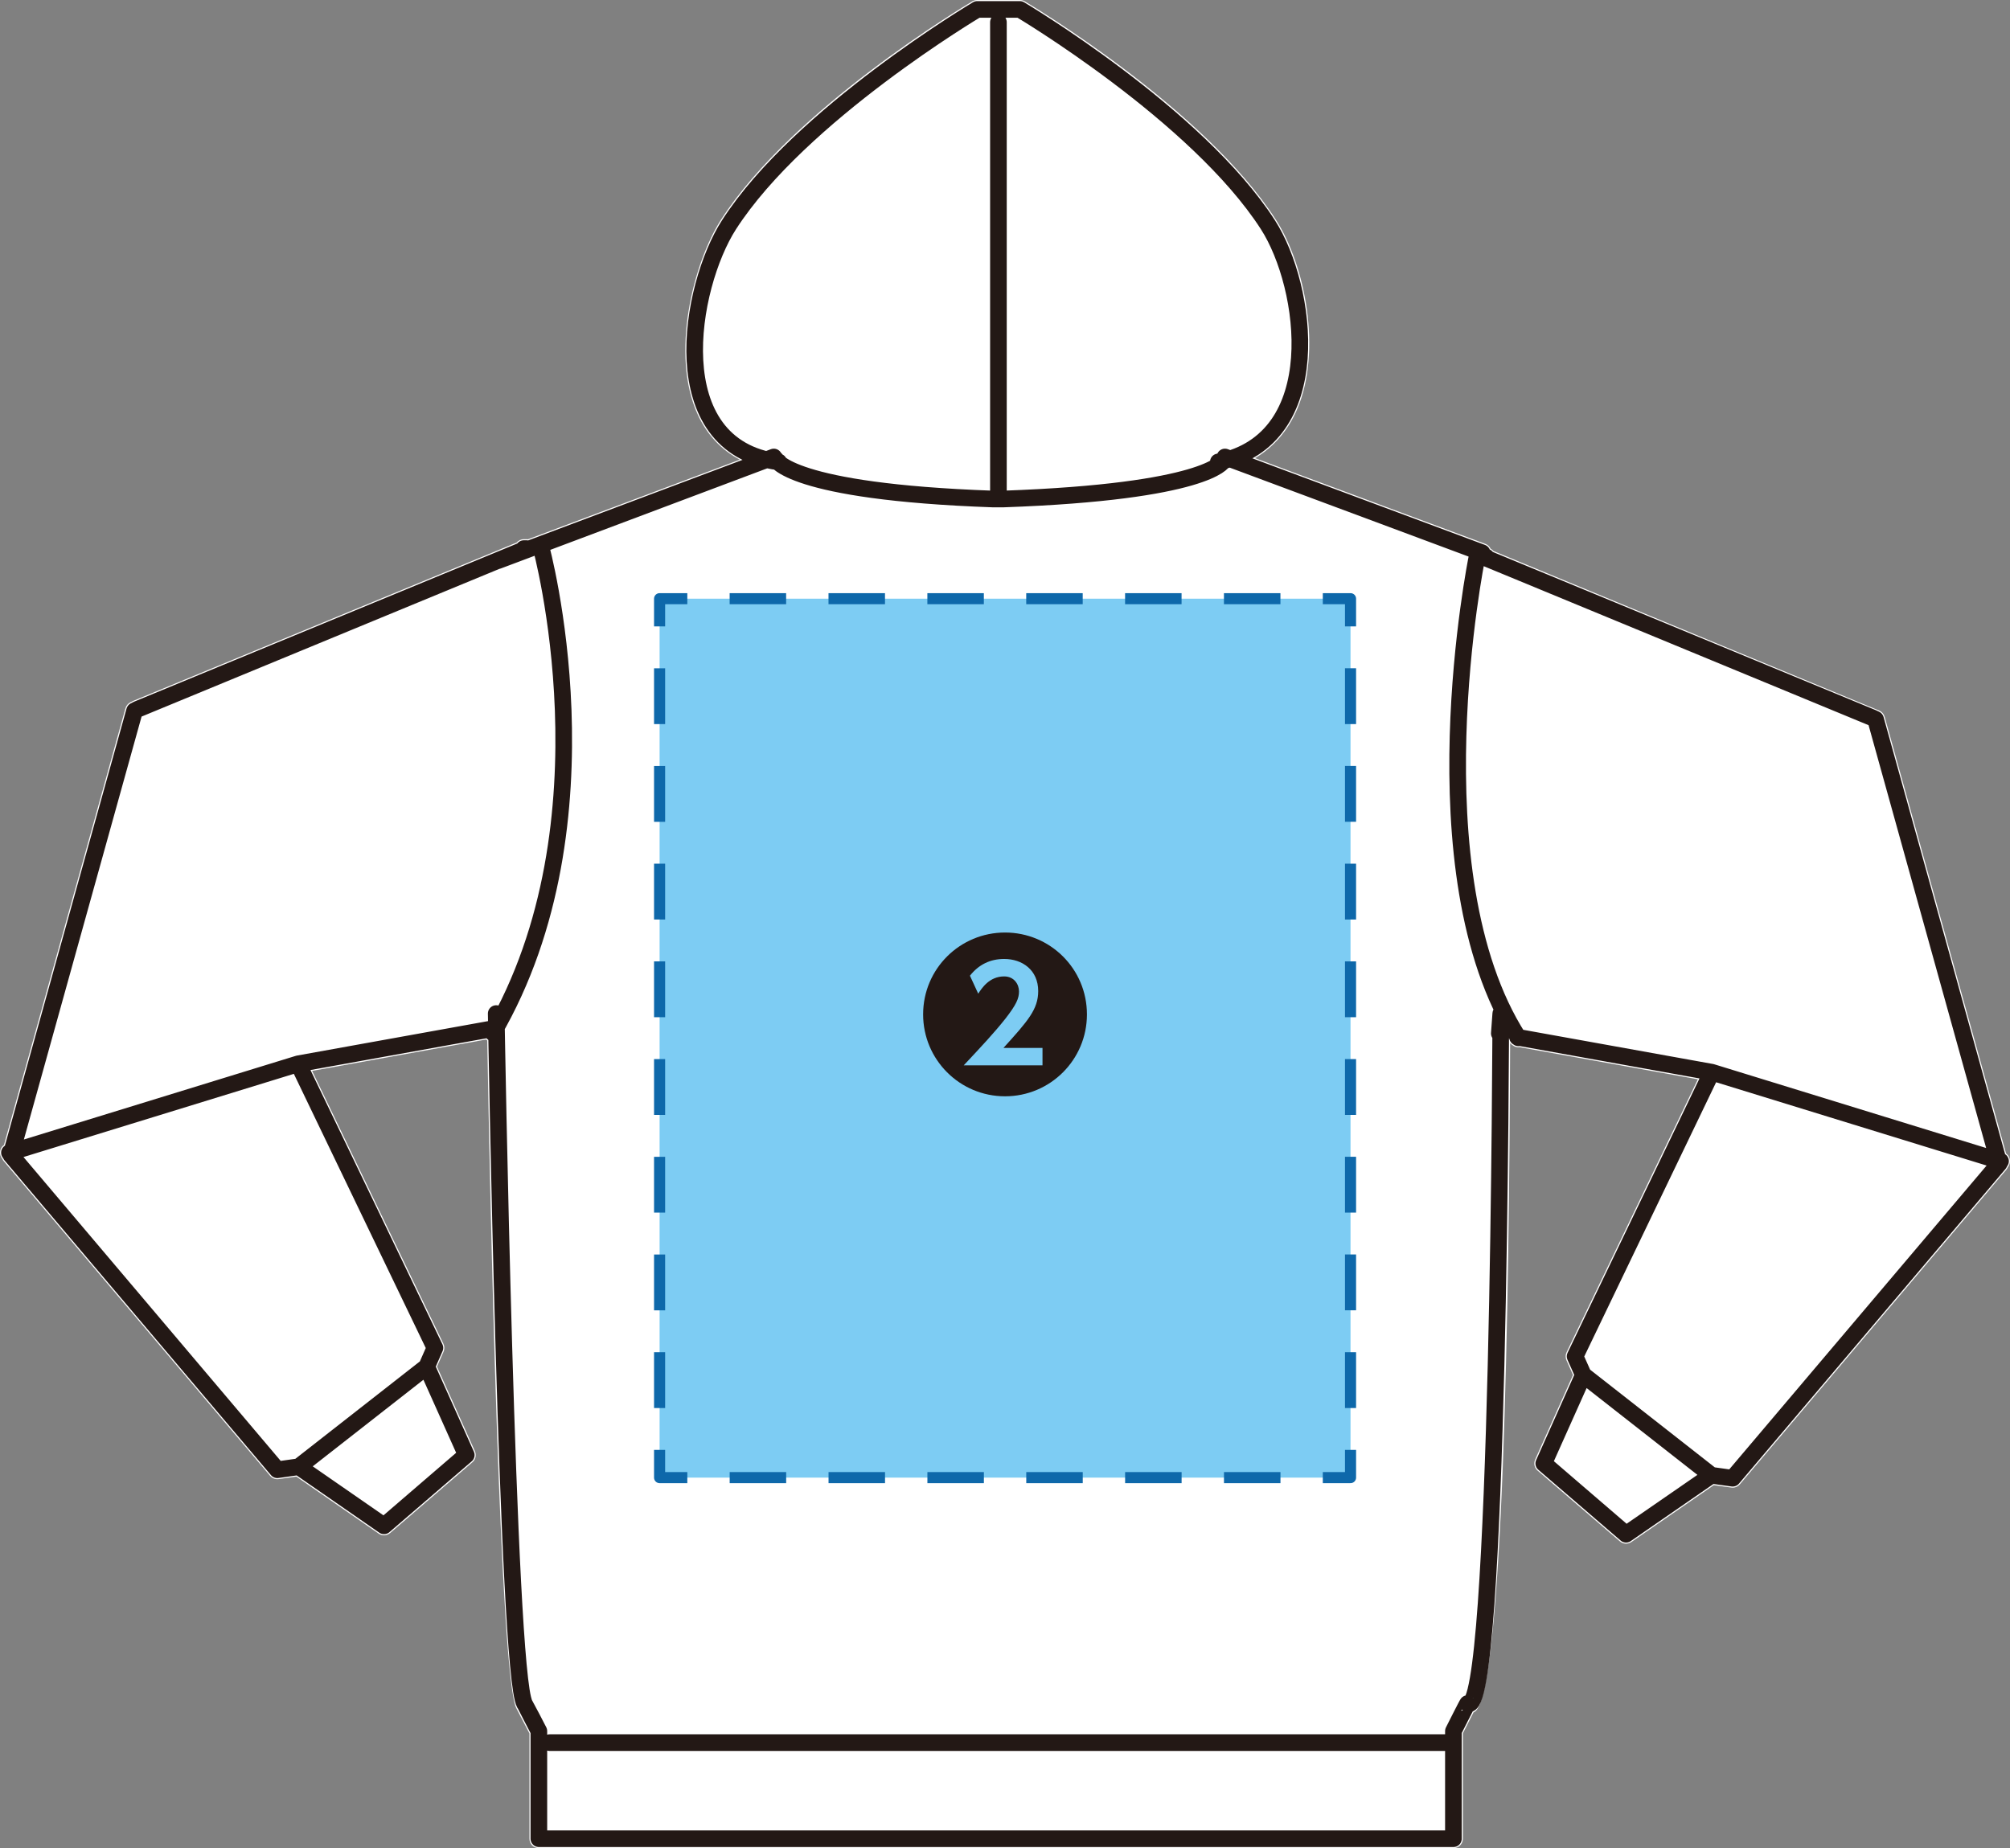
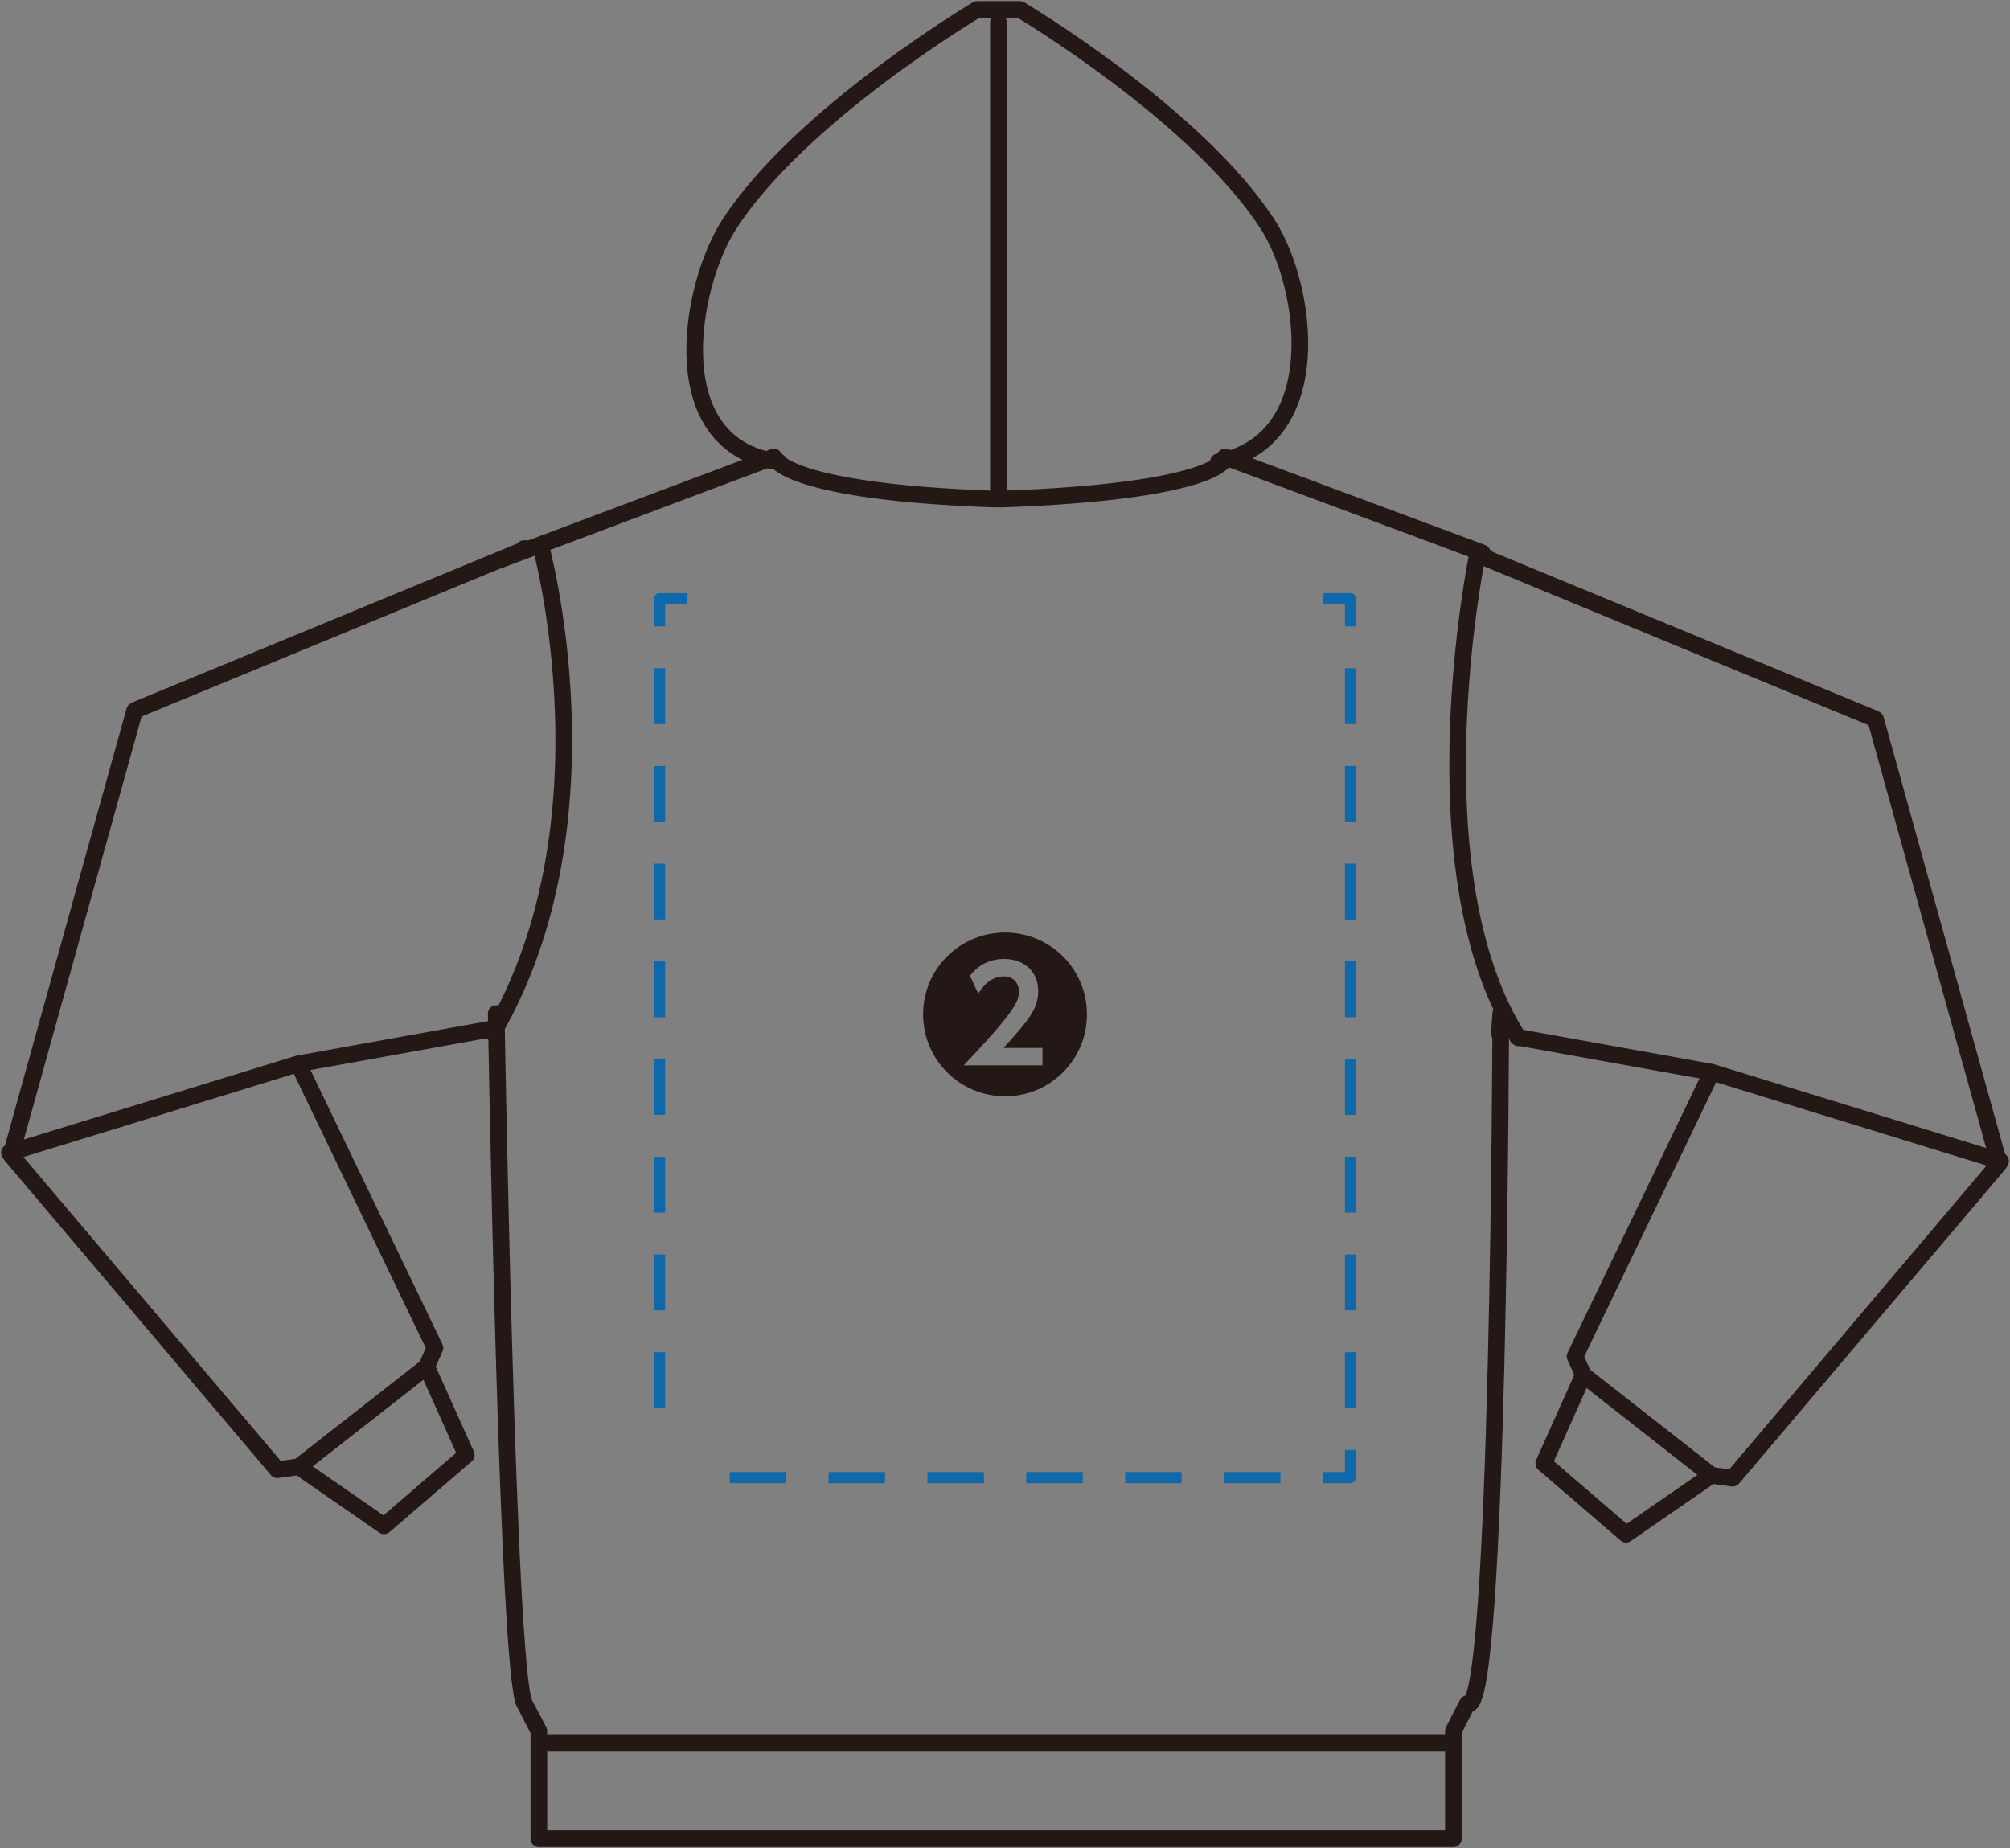
<svg xmlns="http://www.w3.org/2000/svg" version="1.1" id="レイヤー_1" x="0px" y="0px" width="217.468px" height="200px" viewBox="0 0 217.468 200" enable-background="new 0 0 217.468 200" xml:space="preserve">
  <rect x="0" y="0" width="217.468" height="200" fill="#808080" stroke="none" />
-   <path fill="#FFFFFF" d="M217.045,124.829l-13.14-47.265c-0.08-0.286-0.279-0.523-0.546-0.649l-41.773-17.283  c-0.087-0.104-0.193-0.19-0.312-0.252c-0.11-0.232-0.308-0.423-0.566-0.522l-24.927-9.28c2.038-1.202,3.595-3.013,4.591-5.364  c2.65-6.27,0.853-15.494-2.335-20.444C130.323,11.784,111.65,0.613,110.86,0.142C110.702,0.049,110.523,0,110.34,0h-4.611  c-0.184,0-0.363,0.049-0.521,0.142c-0.792,0.469-19.477,11.643-27.194,23.627c-2.996,4.658-5.532,14.6-2.5,21.142  c1,2.156,2.536,3.785,4.531,4.834l-22.913,8.614c-0.048-0.007-0.099-0.009-0.15-0.009h-0.308c-0.315,0-0.597,0.142-0.784,0.365  L14.432,75.839l-0.333,0.166c-0.256,0.13-0.446,0.363-0.524,0.637L0.426,123.908c-0.347,0.246-0.513,0.697-0.38,1.129  c0.042,0.133,0.11,0.257,0.195,0.357c0.04,0.095,0.094,0.186,0.162,0.265l28.824,34.051c0.225,0.27,0.571,0.402,0.921,0.353  l1.918-0.272l8.902,6.169c0.382,0.265,0.894,0.237,1.246-0.066l8.902-7.659c0.341-0.297,0.449-0.781,0.264-1.193l-4.101-9.151  l0.712-1.621c0.119-0.271,0.114-0.583-0.016-0.849l-14.208-29.534l18.83-3.396c0.037,0.036,0.077,0.073,0.119,0.106  c0.294,16.546,1.361,68.972,3.156,72.279c0.11,0.197,1.075,2.058,1.411,2.707v11.397c0,0.566,0.456,1.021,1.019,1.021h98.948  c0.562,0,1.021-0.455,1.021-1.021v-11.403c0.433-0.864,0.891-1.765,1.155-2.272c0.039-0.017,0.079-0.037,0.119-0.06  c3.089-1.783,3.743-44.695,3.84-72.369c0.077,0.1,0.172,0.186,0.284,0.248c0.215,0.164,0.484,0.239,0.754,0.199l19.272,3.474  l-14.203,29.543c-0.129,0.268-0.134,0.581-0.014,0.856l0.711,1.596l-4.1,9.163c-0.184,0.412-0.074,0.897,0.269,1.188l8.904,7.66  c0.349,0.3,0.86,0.33,1.243,0.066l8.913-6.151l1.899,0.261c0.35,0.052,0.691-0.082,0.918-0.347l28.835-34.047  c0.071-0.086,0.128-0.186,0.17-0.288c0.079-0.097,0.142-0.213,0.182-0.339C217.553,125.528,217.39,125.077,217.045,124.829z" />
  <path fill="none" stroke="#231815" stroke-width="1.8" stroke-linecap="round" stroke-linejoin="round" stroke-miterlimit="10" d="  M53.872,60.674L83.72,49.453 M162.216,111.832l0.157-2.149c0,0-0.164,76.646-3.591,74.672c-0.026-0.025-1.533,2.977-1.533,2.977  v11.647h-56.375h14.321H58.301v-11.647c0,0-1.516-2.932-1.551-2.977c-1.879-3.461-3.064-74.672-3.064-74.672 M132.534,49.453  l27.817,10.36 M131.817,49.984c11.907-2.4,9.672-18.963,5.362-25.664C129.507,12.399,110.34,1.019,110.34,1.019h-4.611  c0,0-19.182,11.381-26.855,23.302c-4.308,6.7-7.309,23.988,5.377,25.664 M83.918,49.692c0,0,1.429,3.524,23.494,4.308h1.15  c22.063-0.784,23.757-4.082,23.757-4.082 M59.465,188.58h97.784 M108.022,2.405V53.71 M53.34,111.788  c13.361-22.919,5.164-52.698,5.164-52.698 M164.287,112.312c-11.422-17.872-4.506-51.934-4.506-51.934 M185.195,116.029  l31.251,9.625 M171.309,148.791l13.857,10.859 M160.807,60.285h-0.305l42.084,17.391l0.337,0.16l13.368,48.089l-28.831,34.044  l-2.294-0.318l-9.238,6.38l-8.905-7.662l4.286-9.577l-0.897-2.011l14.784-30.751l-21.009-3.785 M32.268,115.12l-31.248,9.616   M46.164,147.893l-13.845,10.832 M56.675,59.368h0.308l-42.092,17.38l-0.333,0.17L1.18,124.997l28.824,34.056l2.314-0.328  l9.23,6.396l8.9-7.661l-4.286-9.566l0.893-2.032L32.268,115.12l21.022-3.792" />
-   <rect x="71.363" y="64.788" fill="#7DCCF3" width="74.755" height="95.114" />
  <g>
    <g>
-       <polyline fill="none" stroke="#0E68AA" stroke-width="1.2" stroke-linejoin="round" points="71.363,156.901 71.363,159.901     74.363,159.901   " />
      <line fill="none" stroke="#0E68AA" stroke-width="1.2" stroke-linejoin="round" stroke-dasharray="6.112,4.584" x1="78.946" y1="159.901" x2="140.826" y2="159.901" />
      <polyline fill="none" stroke="#0E68AA" stroke-width="1.2" stroke-linejoin="round" points="143.118,159.901 146.118,159.901     146.118,156.901   " />
      <line fill="none" stroke="#0E68AA" stroke-width="1.2" stroke-linejoin="round" stroke-dasharray="6.042,4.531" x1="146.118" y1="152.37" x2="146.118" y2="70.053" />
      <polyline fill="none" stroke="#0E68AA" stroke-width="1.2" stroke-linejoin="round" points="146.118,67.788 146.118,64.788     143.118,64.788   " />
-       <line fill="none" stroke="#0E68AA" stroke-width="1.2" stroke-linejoin="round" stroke-dasharray="6.112,4.584" x1="138.534" y1="64.788" x2="76.655" y2="64.788" />
      <polyline fill="none" stroke="#0E68AA" stroke-width="1.2" stroke-linejoin="round" points="74.363,64.788 71.363,64.788     71.363,67.788   " />
      <line fill="none" stroke="#0E68AA" stroke-width="1.2" stroke-linejoin="round" stroke-dasharray="6.042,4.531" x1="71.363" y1="72.319" x2="71.363" y2="154.636" />
    </g>
  </g>
  <g>
    <path fill="#231815" d="M117.599,109.776c0,4.898-3.963,8.861-8.861,8.861c-4.898,0-8.862-3.963-8.862-8.861   c0-4.954,4.001-8.862,8.862-8.862C113.598,100.914,117.599,104.822,117.599,109.776z M108.569,113.402   c2.636-2.917,3.757-4.169,3.757-6.151c0-2.28-1.72-3.477-3.683-3.477c-1.515,0-2.767,0.617-3.702,1.813l0.897,1.945   c0.374-0.58,1.196-1.869,2.804-1.869c1.084,0,1.607,0.86,1.607,1.625c0,0.767-0.299,1.44-1.476,2.954   c-1.216,1.533-2.562,2.972-4.506,5.047h8.524v-1.888H108.569z" />
  </g>
</svg>